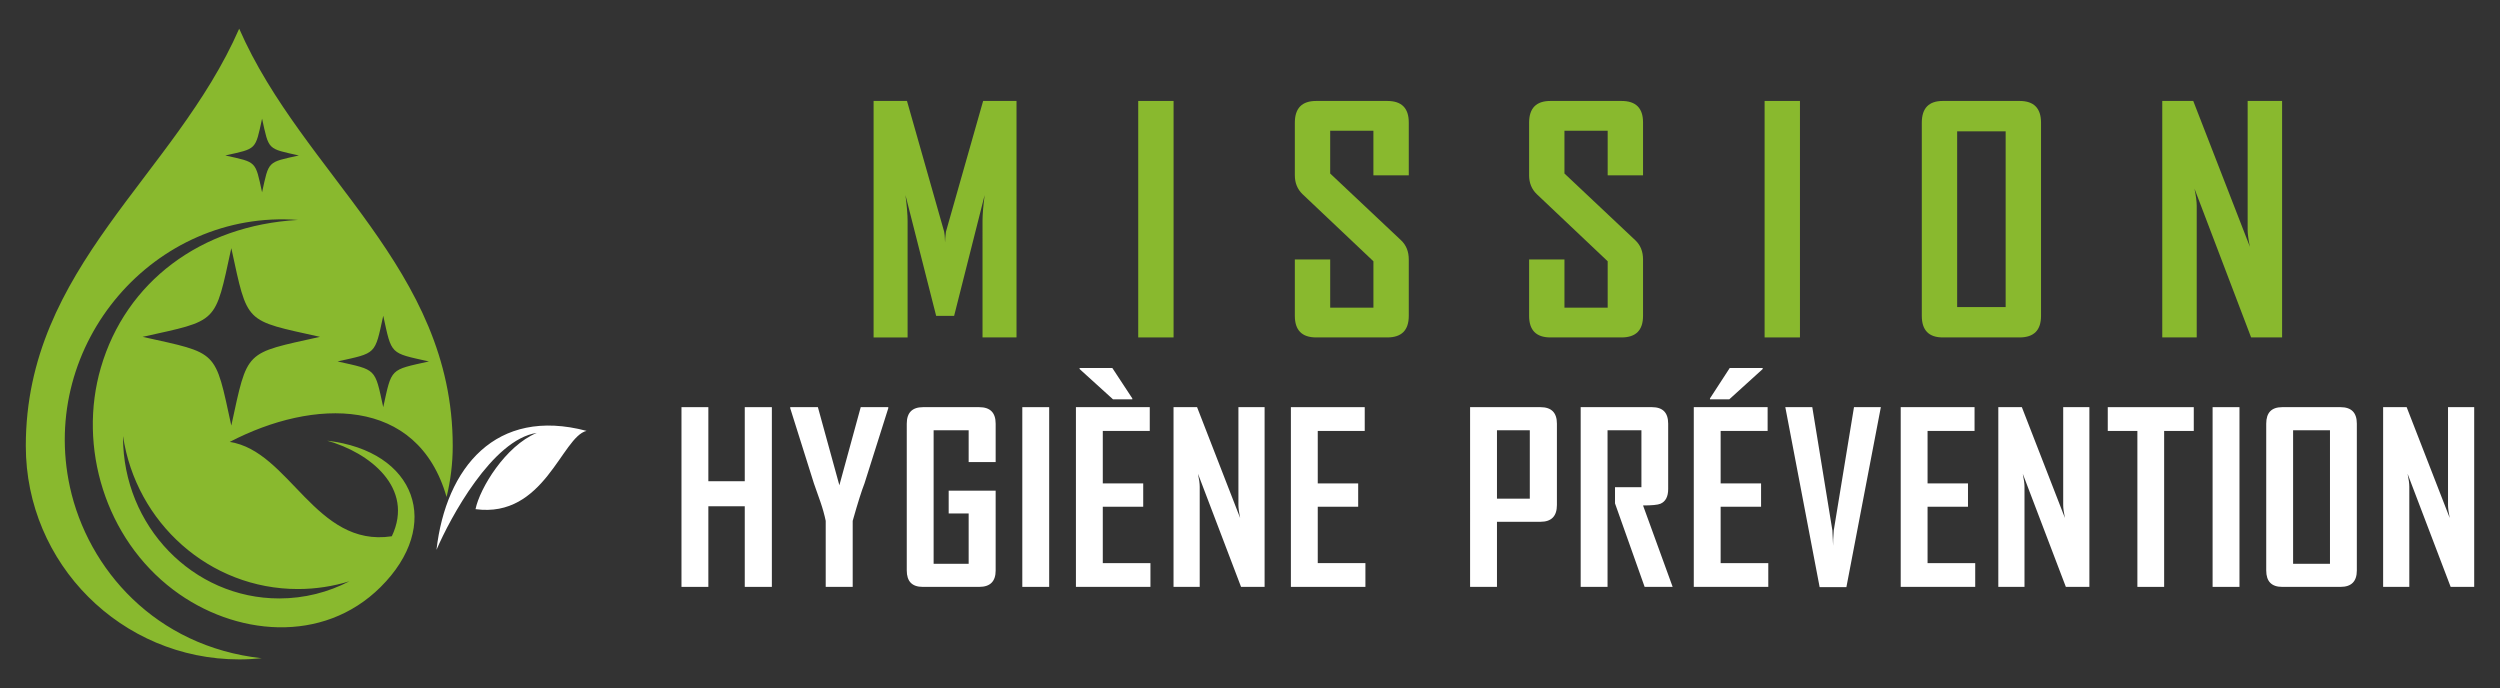
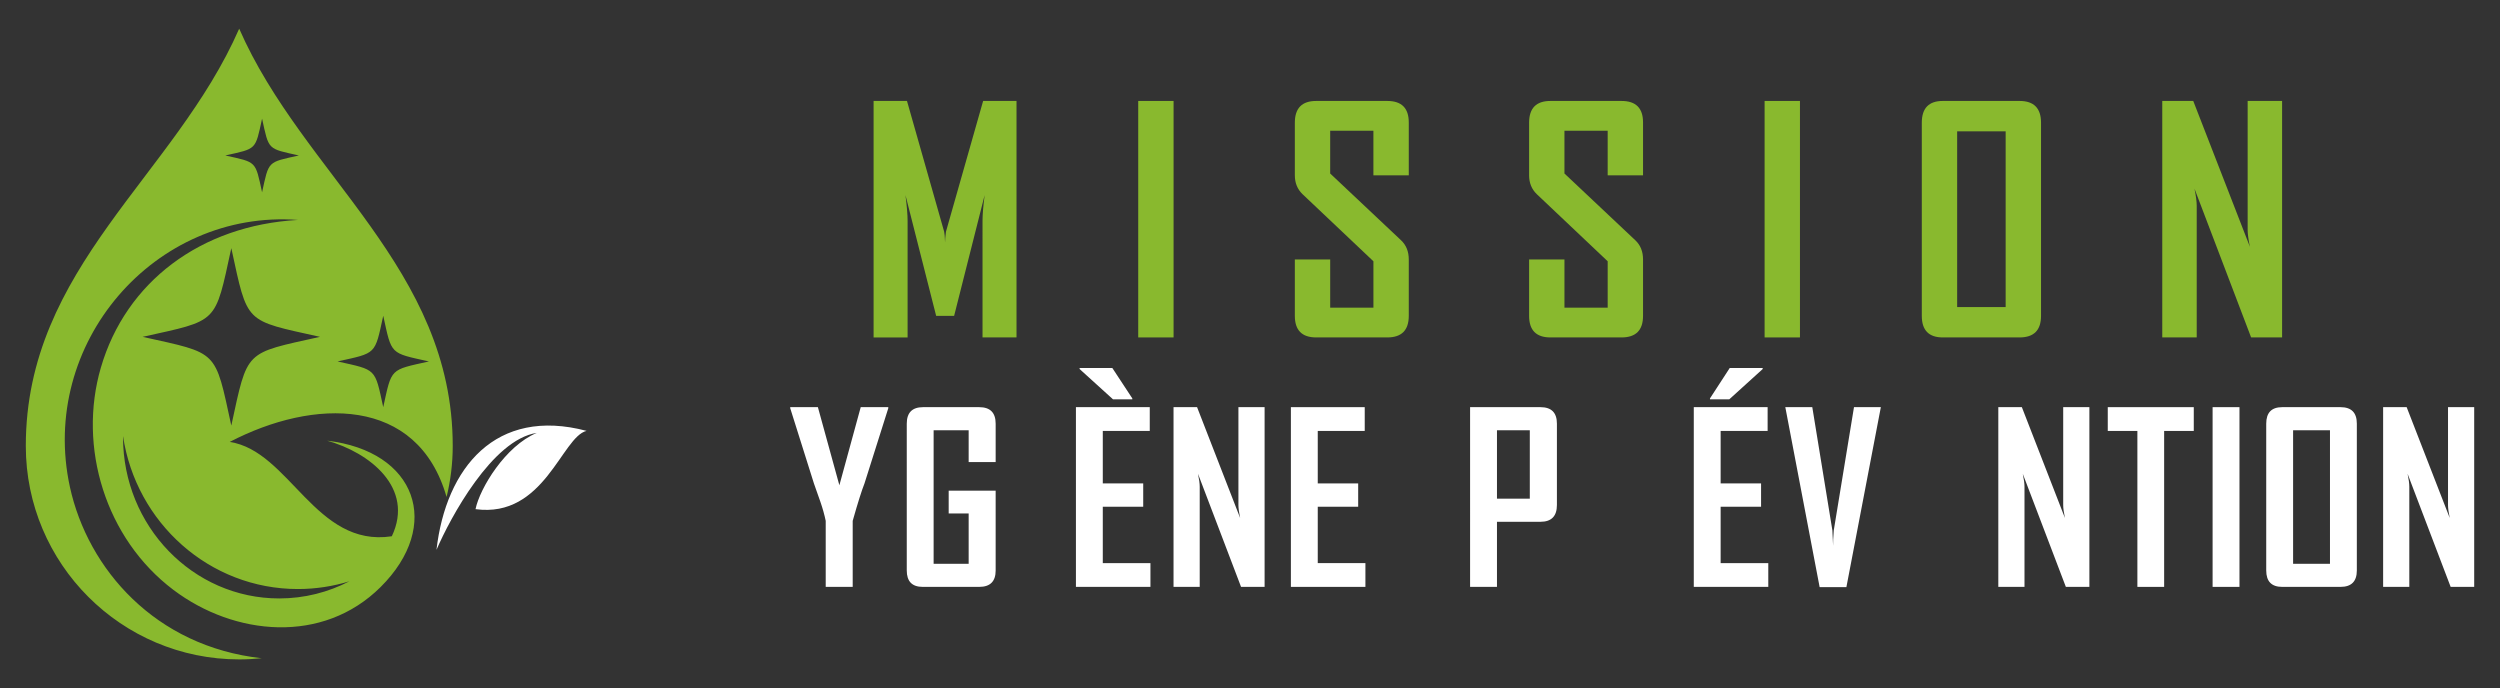
<svg xmlns="http://www.w3.org/2000/svg" version="1.1" id="Calque_1" x="0px" y="0px" width="218px" height="60px" viewBox="0 0 218 60" enable-background="new 0 0 218 60" xml:space="preserve">
  <rect x="0" y="0" width="218" height="60" fill="#333333" stroke="none" />
  <g>
    <g>
      <g>
        <path fill="#89B92E" d="M88.641,29.424h-2.965V19.252c0-0.535,0.062-1.281,0.185-2.24l-2.661,10.529h-1.568l-2.675-10.529     c0.123,0.977,0.185,1.723,0.185,2.24v10.172h-2.965V8.803h2.912l3.241,11.398c0.035,0.123,0.062,0.436,0.079,0.936     c0-0.219,0.026-0.531,0.079-0.936l3.241-11.398h2.912V29.424z" />
        <path fill="#89B92E" d="M102.336,29.424h-3.083V8.803h3.083V29.424z" />
        <path fill="#89B92E" d="M122.845,27.541c0,1.256-0.625,1.883-1.871,1.883h-6.207c-1.238,0-1.857-0.627-1.857-1.883v-4.916h3.083     v4.203h3.769v-4.045l-6.18-5.85c-0.448-0.43-0.672-0.979-0.672-1.646v-4.586c0-1.266,0.619-1.898,1.857-1.898h6.207     c1.246,0,1.871,0.625,1.871,1.871v4.613h-3.084V11.4h-3.769v3.729l6.181,5.824c0.447,0.42,0.672,0.979,0.672,1.672V27.541z" />
        <path fill="#89B92E" d="M143.273,27.541c0,1.256-0.624,1.883-1.872,1.883h-6.206c-1.238,0-1.857-0.627-1.857-1.883v-4.916h3.083     v4.203h3.769v-4.045l-6.18-5.85c-0.448-0.43-0.672-0.979-0.672-1.646v-4.586c0-1.266,0.619-1.898,1.857-1.898h6.206     c1.248,0,1.872,0.625,1.872,1.871v4.613h-3.084V11.4h-3.769v3.729l6.181,5.824c0.449,0.42,0.672,0.979,0.672,1.672V27.541z" />
        <path fill="#89B92E" d="M156.956,29.424h-3.083V8.803h3.083V29.424z" />
        <path fill="#89B92E" d="M177.978,27.541c0,1.256-0.624,1.883-1.872,1.883h-6.694c-1.221,0-1.831-0.627-1.831-1.883v-16.84     c0-1.266,0.61-1.898,1.831-1.898h6.694c1.248,0,1.872,0.633,1.872,1.898V27.541z M174.893,26.775V11.453h-4.229v15.322H174.893z" />
        <path fill="#89B92E" d="M198.999,29.424h-2.701l-4.941-12.979c0.131,0.633,0.197,1.129,0.197,1.49v11.488h-3.004V8.803h2.702     l4.94,12.717c-0.132-0.633-0.197-1.129-0.197-1.49V8.803h3.004V29.424z" />
      </g>
      <g>
-         <path fill="#FFFFFF" d="M67.306,51.176h-2.363v-7.029h-3.175v7.029h-2.343V35.504h2.343v6.459h3.175v-6.459h2.363V51.176z" />
        <path fill="#FFFFFF" d="M77.459,35.594l-2.072,6.551c-0.254,0.646-0.598,1.738-1.032,3.275v5.756h-2.353V45.42     c-0.107-0.521-0.261-1.072-0.461-1.654c-0.354-0.994-0.545-1.535-0.571-1.621l-2.063-6.551c-0.007-0.006-0.007-0.035,0-0.09     h2.413l1.873,6.811l1.862-6.811h2.403C77.459,35.551,77.459,35.58,77.459,35.594z" />
        <path fill="#FFFFFF" d="M86.822,49.744c0,0.955-0.478,1.432-1.433,1.432h-4.927c-0.928,0-1.392-0.477-1.392-1.432V36.945     c0-0.961,0.474-1.441,1.422-1.441h4.896c0.955,0,1.433,0.48,1.433,1.441v3.346h-2.354v-2.773h-3.055v11.646h3.055v-4.387h-1.742     v-1.992h4.096V49.744z" />
-         <path fill="#FFFFFF" d="M91.488,51.176h-2.343V35.504h2.343V51.176z" />
        <path fill="#FFFFFF" d="M100.32,51.176h-6.499V35.504h6.438v2.074h-4.096v4.576h3.525v2.033h-3.525v4.916h4.156V51.176z      M98.738,34.822h-1.683l-2.914-2.643v-0.09h2.854l1.743,2.652V34.822z" />
        <path fill="#FFFFFF" d="M110.273,51.176h-2.053l-3.755-9.863c0.1,0.48,0.15,0.857,0.15,1.131v8.732h-2.283V35.504h2.053     l3.755,9.664c-0.1-0.48-0.15-0.857-0.15-1.133v-8.531h2.283V51.176z" />
        <path fill="#FFFFFF" d="M119.065,51.176h-6.499V35.504h6.438v2.074h-4.096v4.576h3.525v2.033h-3.525v4.916h4.156V51.176z" />
        <path fill="#FFFFFF" d="M135.763,44.035c0,0.977-0.478,1.465-1.433,1.465h-3.794v5.676h-2.344V35.504h6.138     c0.955,0,1.433,0.48,1.433,1.441V44.035z M133.399,43.486v-5.969h-2.863v5.969H133.399z" />
-         <path fill="#FFFFFF" d="M145.855,51.176h-2.443l-2.583-7.279v-1.412h2.303v-4.967h-2.954v13.658h-2.343V35.504h6.218     c0.942,0,1.412,0.48,1.412,1.441v5.699c0,0.66-0.223,1.088-0.67,1.281c-0.24,0.102-0.748,0.15-1.522,0.15L145.855,51.176z" />
        <path fill="#FFFFFF" d="M154.196,51.176h-6.498V35.504h6.439v2.074h-4.097v4.576h3.525v2.033h-3.525v4.916h4.155V51.176z      M153.706,32.18l-2.914,2.643h-1.683v-0.08l1.723-2.652h2.874V32.18z" />
        <path fill="#FFFFFF" d="M164.01,35.504l-3.004,15.693h-2.334l-2.993-15.693h2.353l1.752,10.746     c0.014,0.307,0.034,0.754,0.062,1.342c-0.008-0.307,0.013-0.756,0.059-1.342l1.763-10.746H164.01z" />
-         <path fill="#FFFFFF" d="M172.24,51.176h-6.498V35.504h6.439v2.074h-4.097v4.576h3.525v2.033h-3.525v4.916h4.155V51.176z" />
        <path fill="#FFFFFF" d="M182.194,51.176h-2.052l-3.756-9.863c0.101,0.48,0.15,0.857,0.15,1.131v8.732h-2.283V35.504h2.053     l3.756,9.664c-0.101-0.48-0.151-0.857-0.151-1.133v-8.531h2.283V51.176z" />
        <path fill="#FFFFFF" d="M191.297,37.578h-2.584v13.598h-2.333V37.578h-2.583v-2.074h7.5V37.578z" />
        <path fill="#FFFFFF" d="M195.282,51.176h-2.343V35.504h2.343V51.176z" />
        <path fill="#FFFFFF" d="M205.516,49.744c0,0.955-0.474,1.432-1.421,1.432h-5.087c-0.929,0-1.393-0.477-1.393-1.432V36.945     c0-0.961,0.464-1.441,1.393-1.441h5.087c0.947,0,1.421,0.48,1.421,1.441V49.744z M203.174,49.164V37.518h-3.216v11.646H203.174z" />
        <path fill="#FFFFFF" d="M215.75,51.176h-2.053l-3.756-9.863c0.102,0.48,0.151,0.857,0.151,1.131v8.732h-2.283V35.504h2.052     l3.756,9.664c-0.1-0.48-0.15-0.857-0.15-1.133v-8.531h2.283V51.176z" />
      </g>
    </g>
    <g>
      <g>
        <path fill-rule="evenodd" clip-rule="evenodd" fill="#89B92E" d="M39.478,38.887c0,1.533-0.188,3.023-0.537,4.449     c-2.53-8.818-11.602-8.611-18.912-4.799c5.225,0.781,7.474,9.246,14.138,8.225c1.998-4.221-1.954-7.311-5.645-8.334     c7.789,0.908,10.083,7.375,4.667,12.762c-5.044,5.014-12.748,4.262-18.071,0.246C9.191,46.963,6.77,38.984,8.798,32.045     c2.176-7.447,8.692-12.389,17.187-12.867C13.485,18.246,3.357,29.963,6.1,42.482c1.563,7.129,7.439,13.893,16.717,14.916     c-0.642,0.066-1.293,0.102-1.953,0.102C10.585,57.5,2.25,49.166,2.25,38.887l0,0c0-15.582,12.992-23.543,18.607-36.387     C26.452,15.295,39.478,23.381,39.478,38.887L39.478,38.887z M19.645,13.557c2.752,0.615,2.606,0.443,3.208,3.211     c0.604-2.768,0.454-2.596,3.209-3.211c-2.755-0.615-2.604-0.445-3.209-3.209C22.251,13.111,22.396,12.941,19.645,13.557     L19.645,13.557z M29.433,31.518c3.42,0.766,3.237,0.551,3.986,3.986c0.748-3.436,0.565-3.221,3.984-3.986     c-3.419-0.762-3.236-0.551-3.984-3.984C32.67,30.967,32.853,30.756,29.433,31.518L29.433,31.518z M12.435,29.373     c6.639,1.48,6.285,1.07,7.735,7.736c1.453-6.666,1.099-6.256,7.733-7.736c-6.635-1.48-6.28-1.068-7.733-7.734     C18.72,28.305,19.073,27.893,12.435,29.373L12.435,29.373z M30.471,50.686c-1.422,0.439-2.931,0.678-4.495,0.678     c-7.721,0-14.118-5.783-15.246-13.33l-0.002,0.082l0,0c0,7.768,6.102,14.068,13.621,14.068     C26.551,52.184,28.63,51.643,30.471,50.686z" />
      </g>
      <path fill-rule="evenodd" clip-rule="evenodd" fill="#FFFFFF" d="M51.148,37.572c-7.911-2.098-12.262,3.209-13.087,10.375    c1.193-2.779,4.867-9.621,8.749-10.199c-2.738,1.137-4.971,4.828-5.344,6.65C47.469,45.211,48.989,38.086,51.148,37.572    L51.148,37.572z" />
    </g>
  </g>
</svg>